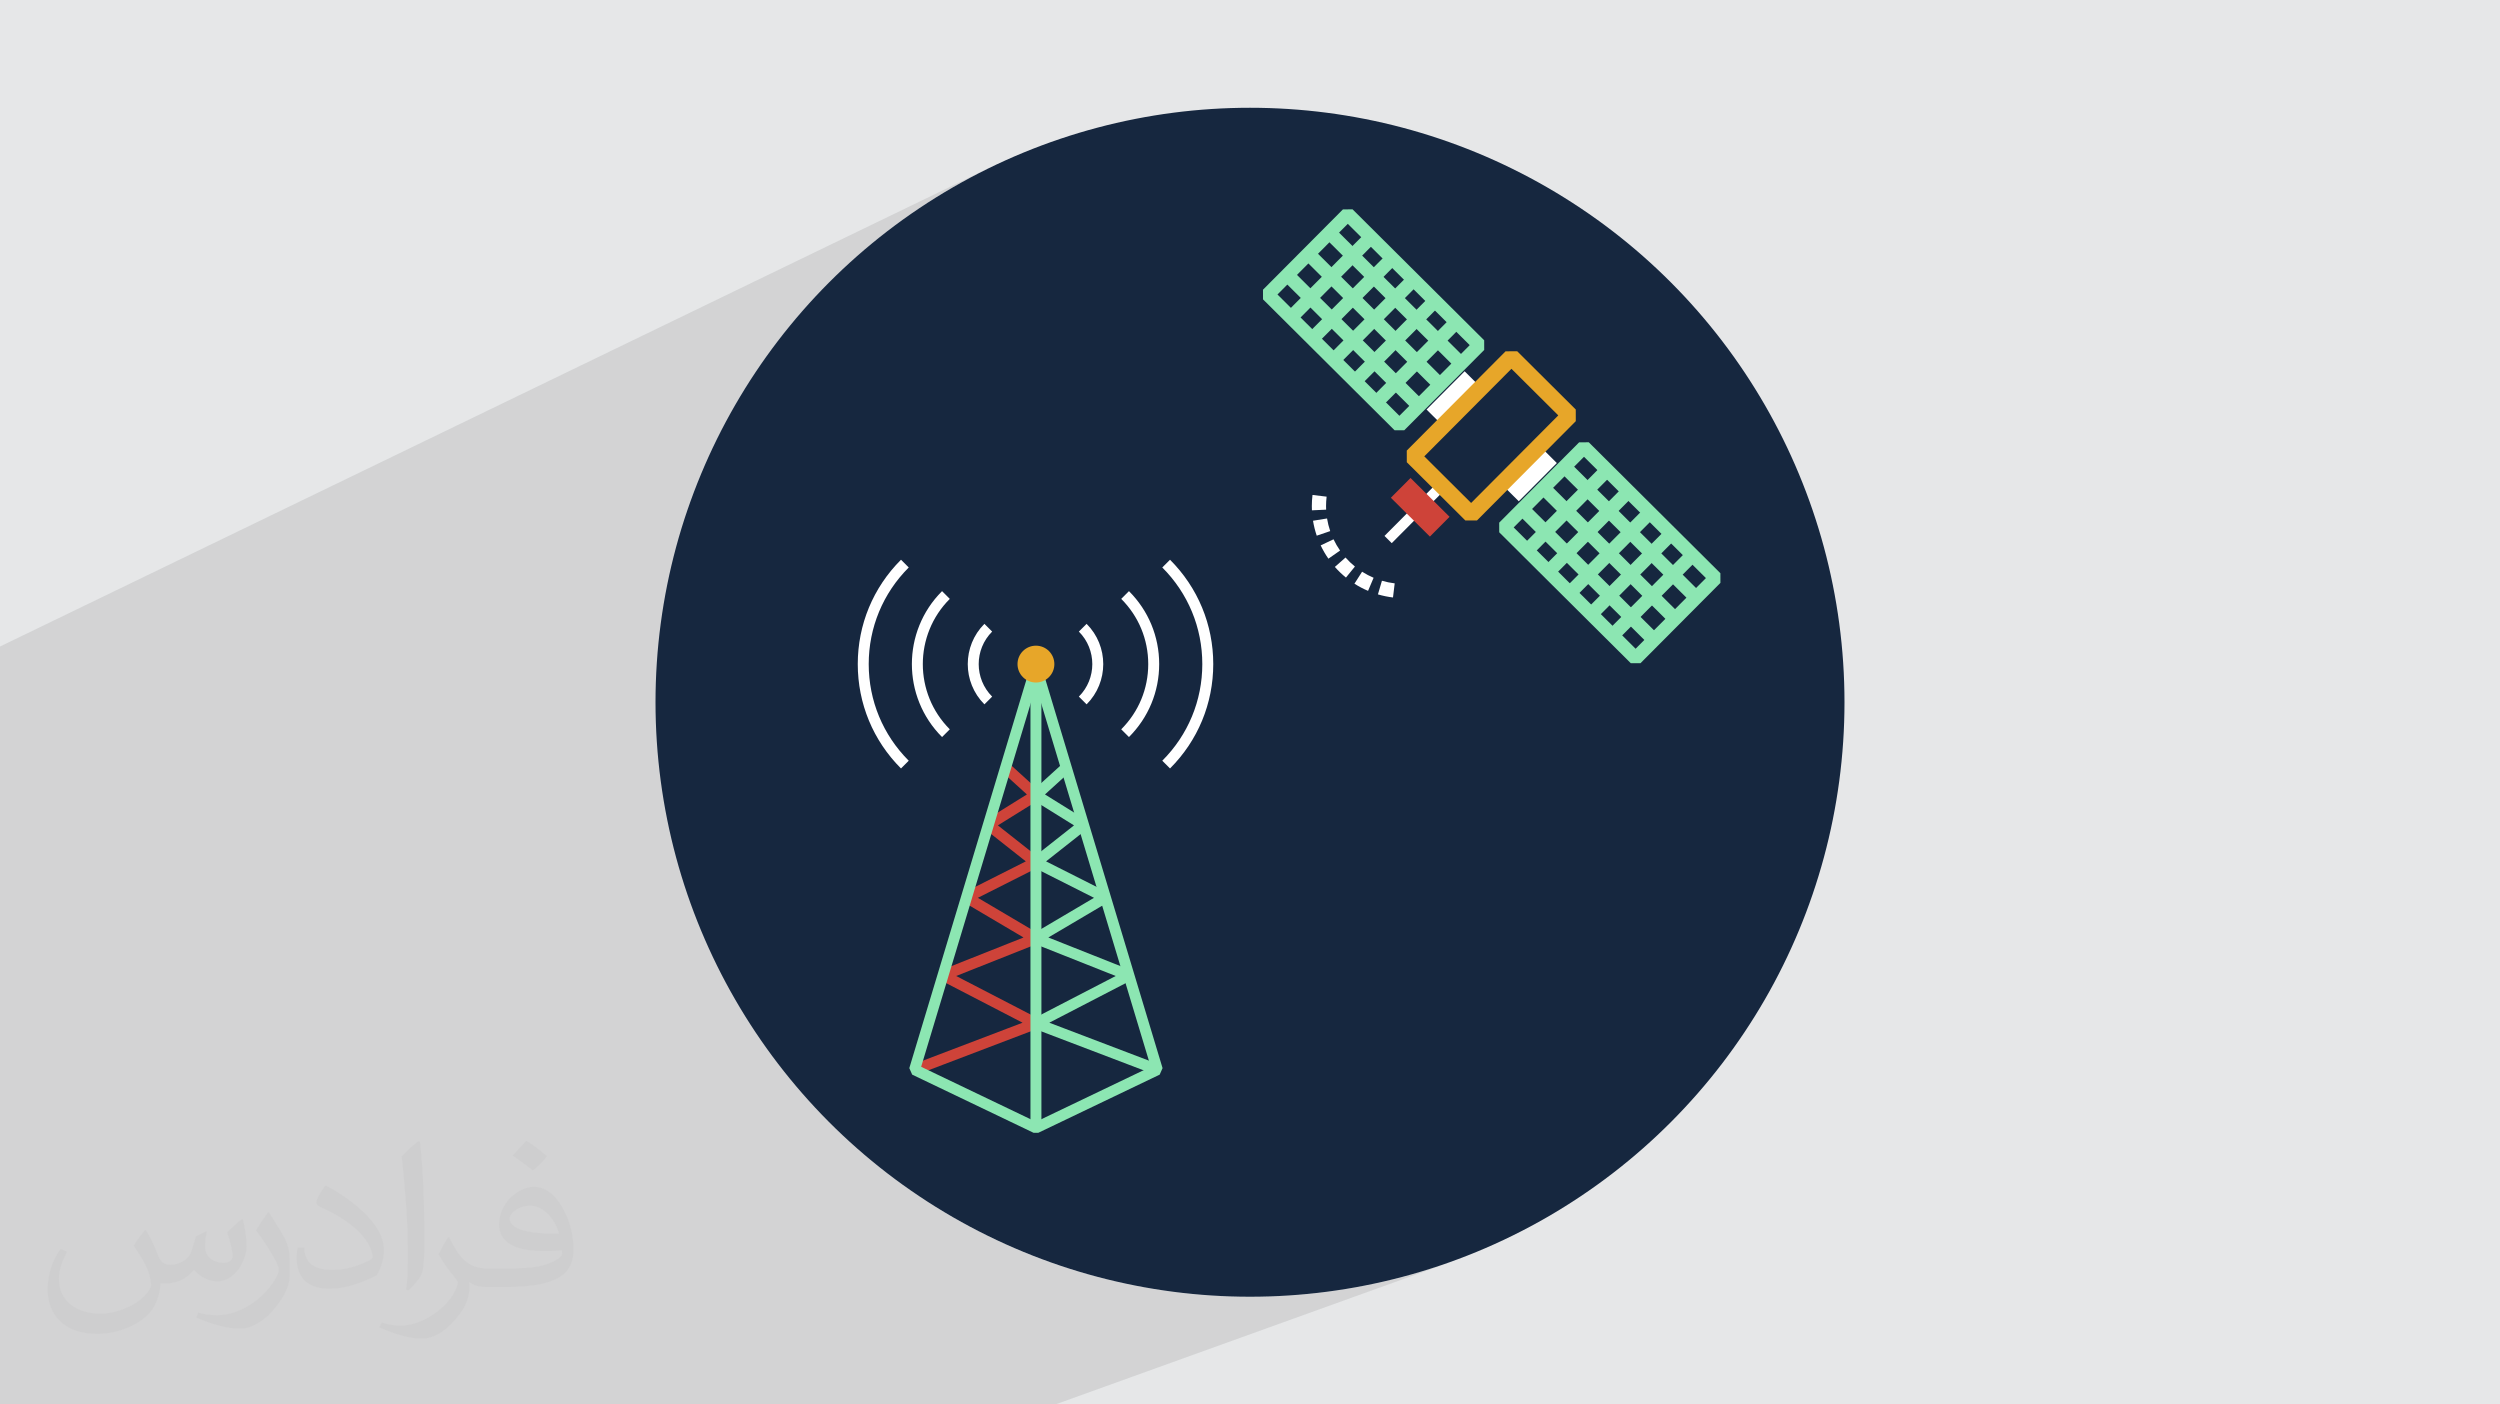
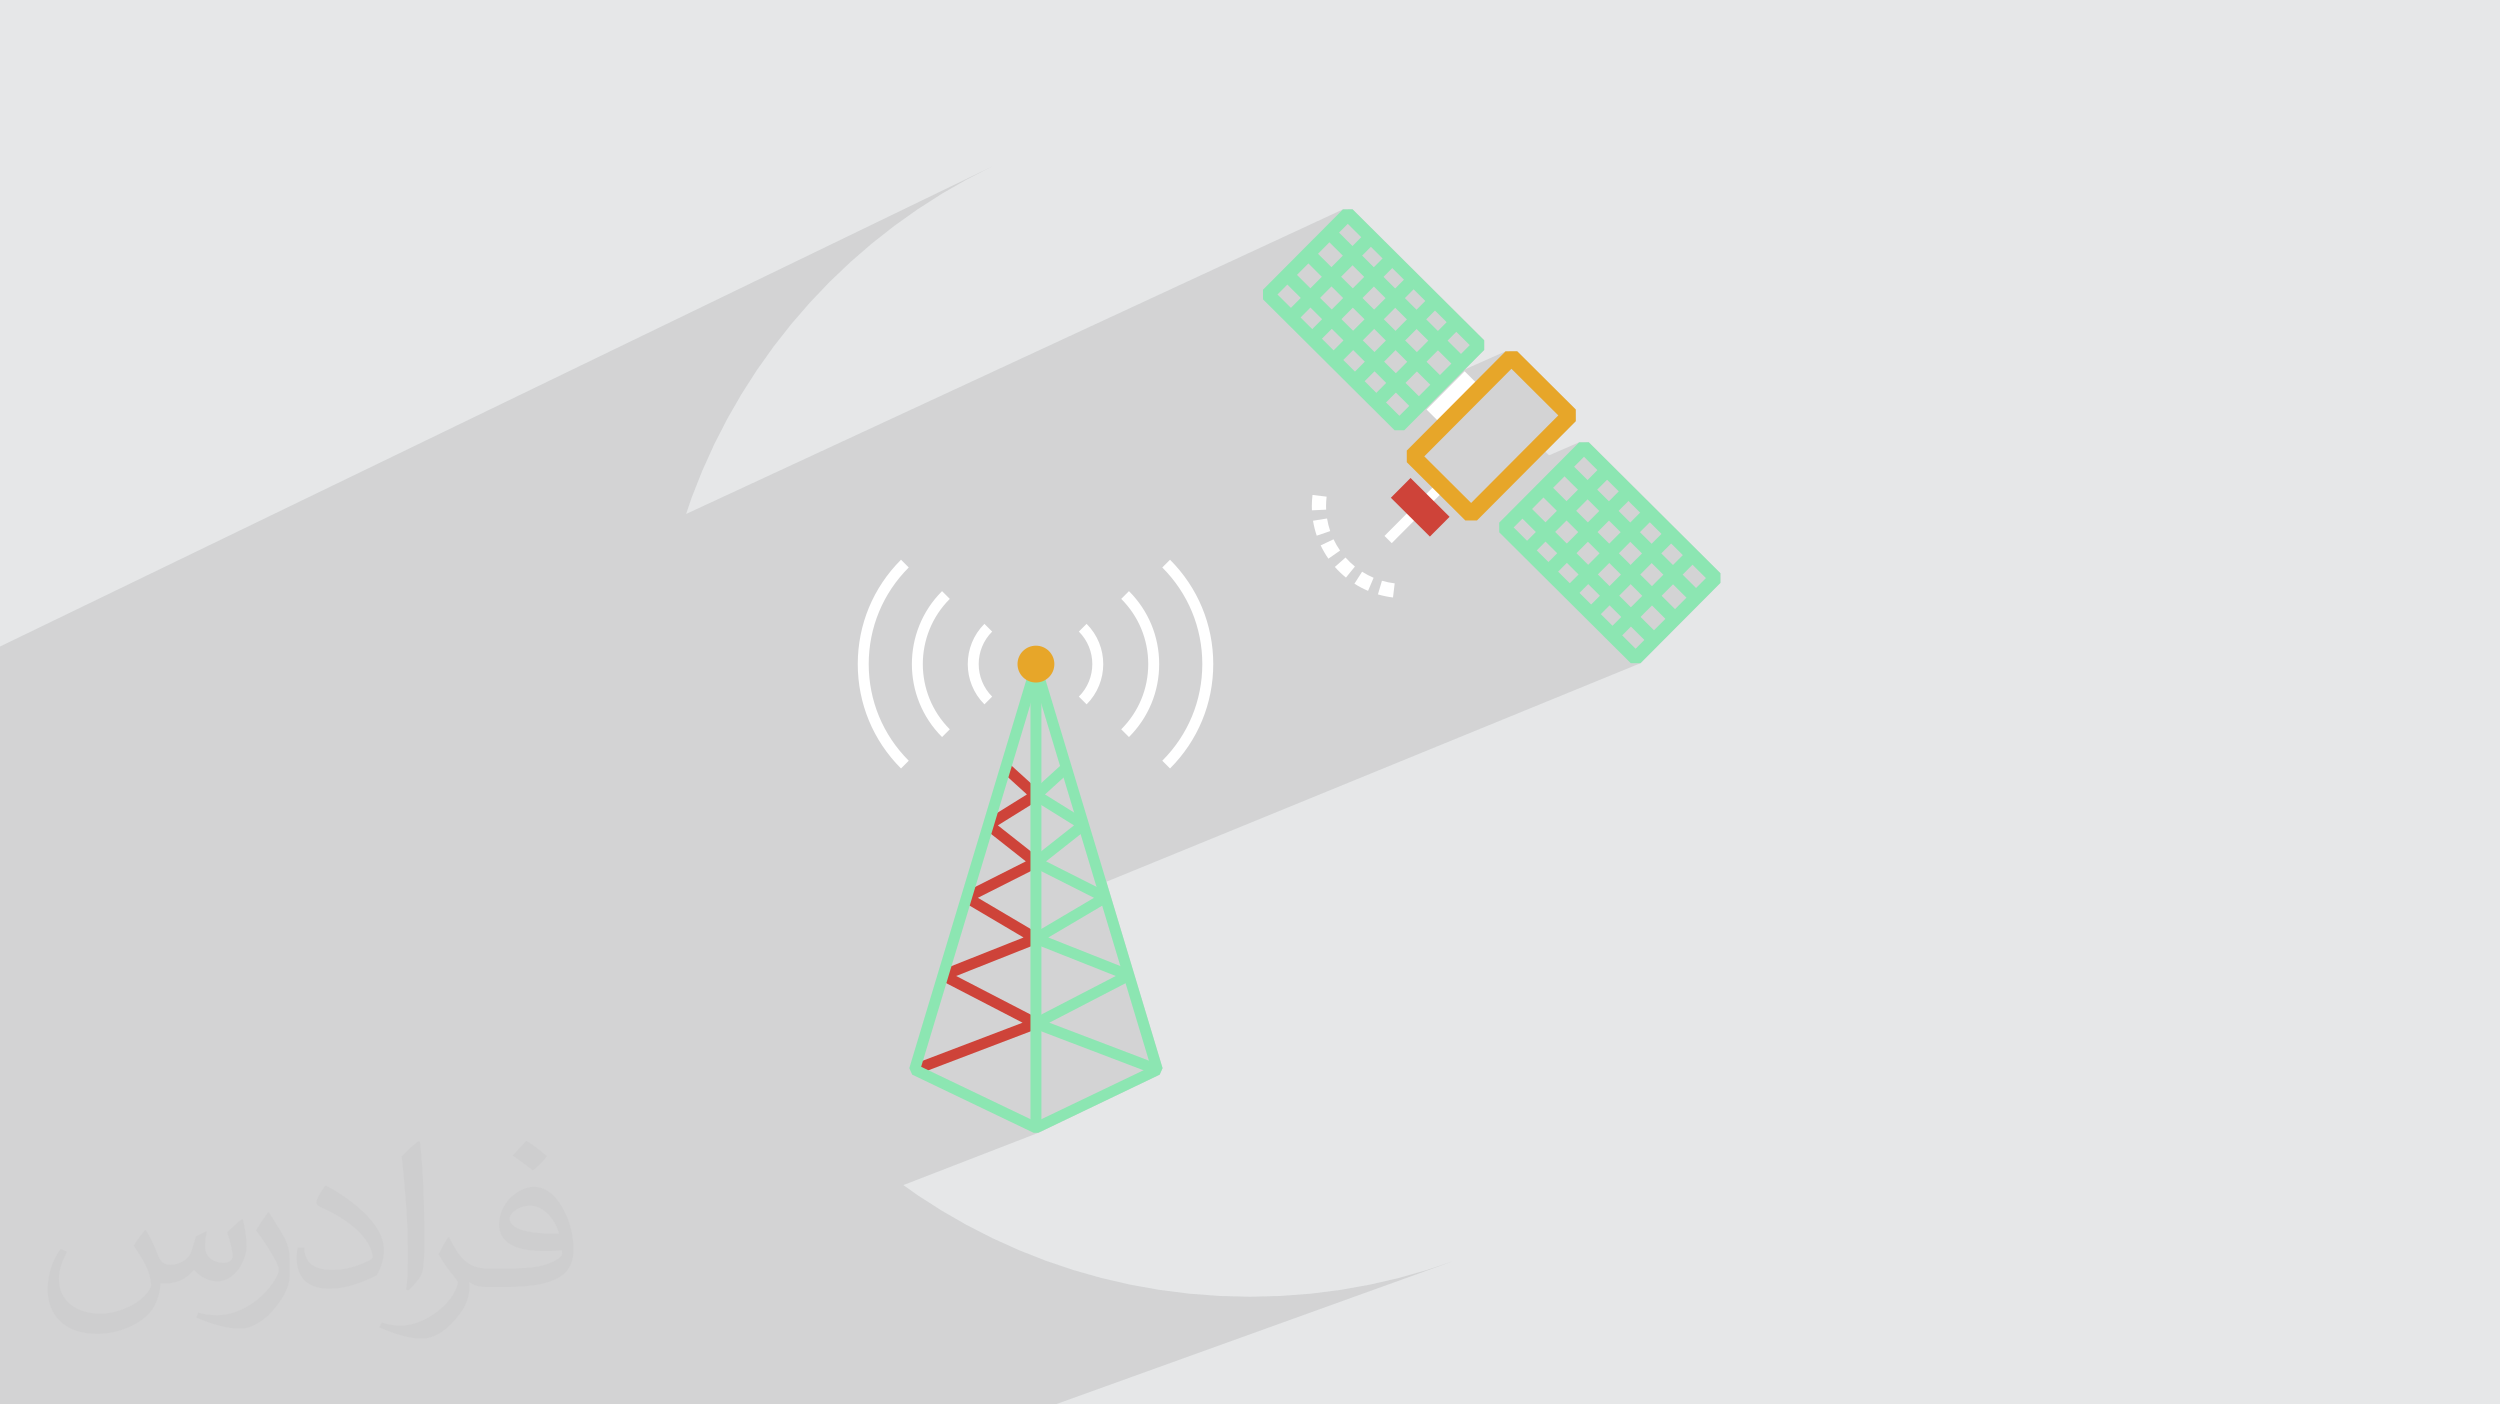
<svg xmlns="http://www.w3.org/2000/svg" xml:space="preserve" width="94.192mm" height="52.917mm" version="1.1" style="shape-rendering:geometricPrecision; text-rendering:geometricPrecision; image-rendering:optimizeQuality; fill-rule:evenodd; clip-rule:evenodd" viewBox="0 0 9404.92 5283.66">
  <defs>
    <style type="text/css">
   
    .fil3 {fill:#16273F}
    .fil0 {fill:#E6E7E8}
    .fil6 {fill:#8CE6B2;fill-rule:nonzero}
    .fil7 {fill:#CE4339;fill-rule:nonzero}
    .fil5 {fill:#E7A629;fill-rule:nonzero}
    .fil4 {fill:white;fill-rule:nonzero}
    .fil2 {fill:#373435;fill-opacity:0.031}
    .fil1 {fill:#2B2A29;fill-opacity:0.102}
   
  </style>
  </defs>
  <g id="Layer_x0020_1">
    <polygon class="fil0" points="-0,0 9404.92,0 9404.92,5283.66 -0,5283.66 " />
    <polygon class="fil1" points="-0,4838.59 -0,4837.95 -0,4820 -0,4785.65 -0,4776.23 -0,4728.94 -0,4723.27 -0,4722.45 -0,4679.32 -0,4672.58 -0,4642.89 -0,4641.87 -0,4626.34 -0,4626.17 -0,4614.6 -0,4611.32 -0,4582.02 -0,4566.24 -0,4561.33 -0,4529.84 -0,4528.66 -0,4501.82 -0,4484.96 -0,4484.34 -0,4474.51 -0,4442.03 -0,4432.97 -0,4430.73 -0,4418.13 -0,4413.85 -0,4404.39 -0,4395.98 -0,4383 -0,4375.31 -0,4365.09 -0,4357.37 -0,4347.03 -0,4343.98 -0,4343.54 -0,4340.44 -0,4336.45 -0,4336.19 -0,4335.72 -0,4328.83 -0,4327.23 -0,4319.95 -0,4318.33 -0,4297.2 -0,4296.86 -0,4295.16 -0,4290.42 -0,4283.38 -0,4281.82 -0,4279.42 -0,4277.11 -0,4275.57 -0,4265.89 -0,4260.64 -0,4256.7 -0,4254.53 -0,4247.62 -0,4246.51 -0,4243.51 -0,4232.66 -0,4230.2 -0,4213.62 -0,4206.5 -0,4200.23 -0,4198.83 -0,4186.57 -0,4185.6 -0,4183.49 -0,4168.52 -0,4157.65 -0,4151.88 -0,4125.08 -0,4124.39 -0,4122.53 -0,4120.15 -0,4118.72 -0,4109.9 -0,4108.95 -0,4092.28 -0,4080.38 -0,4077.25 -0,4058.01 -0,4050.18 -0,4032.23 -0,4024.27 -0,4011.85 -0,3989.33 -0,3974 -0,3944.25 -0,3937.62 -0,3919.53 -0,3898.08 -0,3894.58 -0,3890.02 -0,3856.01 -0,3849.79 -0,3839.08 -0,3836.99 -0,3835.89 -0,3833.18 -0,3817.61 -0,3798.87 -0,3798.04 -0,3790.32 -0,3766.73 -0,3735.21 -0,3689.44 -0,3667.14 -0,3644.81 -0,3634.12 -0,3628.73 -0,3588.17 -0,3544.39 -0,3532.61 -0,3486.47 -0,3443.6 -0,3430.7 -0,3384.38 -0,3342.37 -0,3311.31 -0,3270.29 -0,3252.96 -0,3240.75 -0,3232.49 -0,3215.24 -0,3194.84 -0,3185.25 -0,3177.67 -0,3144.98 -0,3130.37 -0,2432.13 3732.87,625.93 3636.43,675.33 3542.79,729.18 3452.04,787.35 3364.36,849.7 3279.87,916.09 3198.73,986.39 3121.05,1060.43 3047.01,1138.11 2976.71,1219.25 2910.32,1303.75 2847.97,1391.42 2789.8,1482.17 2735.95,1575.82 2686.55,1672.25 2641.77,1771.32 2601.72,1872.87 2581.24,1933.41 5052.05,787.66 5088.38,787.57 5583.43,1280.14 5583.52,1316.46 5510.82,1389.5 5663.9,1321.62 5707.78,1321.51 5927.98,1540.59 5928.08,1584.45 5813.85,1699.22 5827.54,1712.84 5940.7,1663.96 5977.01,1663.87 6472.07,2156.45 6472.15,2192.75 6171.4,2494.93 4162.19,3317.06 4373.55,4018.23 4362.74,4042.73 3906.07,4261.56 3398.44,4458.21 3452.04,4496.32 3542.79,4554.49 3636.43,4608.34 3732.87,4657.74 3831.93,4702.52 3933.49,4742.57 4037.41,4777.73 4143.54,4807.86 4251.73,4832.83 4361.87,4852.5 4473.79,4866.73 4587.37,4875.37 4702.45,4878.27 4817.54,4875.37 4931.11,4866.73 5043.04,4852.5 5153.17,4832.83 5261.37,4807.86 5367.5,4777.73 5471.42,4742.57 3969.65,5283.66 1267.73,5283.66 1211.62,5283.66 1173.32,5283.66 1168.39,5283.66 1160.19,5283.66 1155.09,5283.66 1120.49,5283.66 347.57,5283.66 334.26,5283.66 329.95,5283.66 276.45,5283.66 246.92,5283.66 244.93,5283.66 227.93,5283.66 164.06,5283.66 -0,5283.66 -0,5134.42 -0,5131.91 -0,5128.88 -0,5124.5 -0,5094.69 -0,5094.12 -0,5091.24 -0,5057.15 -0,5020.15 -0,4972.7 -0,4967.58 -0,4932.89 -0,4916.36 -0,4893.23 -0,4890.8 -0,4872.74 -0,4870.3 -0,4869.21 -0,4858.56 -0,4839.58 " />
    <path class="fil2" d="M548.54 4627.69c17.95,27.21 29.6,53.36 40.96,82.43 8.45,16.91 12.93,48.09 52.57,48.09 11.61,0 28.28,-3.42 43.06,-11.61 16.63,-8.73 29.32,-21.94 35.94,-42l15.85 -53.36 38.57 -19.02 2.64 2.64c-5.27,20.09 -6.59,39.36 -6.59,54.43 0,44.63 38.57,61.56 69.22,61.56 17.95,0 34.09,-8.73 34.09,-25.11 0,-21.13 -8.98,-57.06 -20.62,-89.29 17.95,-17.95 35.94,-35.94 56.53,-50.47l3.17 1.6c8.98,38.04 14,75.56 14,100.66 0,24.57 -10.83,51.79 -19.81,69.49 -18.49,34.87 -51.25,62.62 -90.87,62.62 -30.1,0 -63.65,-15.07 -86.66,-43.06l-1.32 0c-21.66,26.96 -55.22,51.25 -108.86,51.25l-16.63 0c-2.64,35.41 -10.29,60.49 -21.94,82.95 -31.95,62.34 -126.81,106.47 -216.1,106.47 -124.17,0 -186.51,-71.59 -186.51,-166.96 0,-58.91 19.27,-113.6 48.88,-152.42l24.29 10.04c-18.49,35.41 -30.91,68.68 -30.91,101.45 0,89.29 72.66,131.83 156.4,131.83 77.68,0 173.83,-49.41 191.28,-106.72 -6.59,-62.62 -30.1,-91.93 -66.04,-148.99 10.83,-19.02 24.83,-38.04 42.28,-58.38l3.17 0 0 0 0 0 -0.02 -0.09zm1432.13 -336.04c26.15,16.39 51.79,35.66 76.87,57.85 -14,19.81 -31.45,37.79 -53.11,53.64 -25.11,-20.34 -50.19,-37.79 -75.84,-56.27 17.42,-19.55 34.62,-38.29 52.04,-55.22l0 0 0 0 0 0 0 0 0 0 0.03 0zm13.47 244.11c-42.28,0 -76.87,27.75 -76.87,48.34 0,44.13 84.53,57.85 185.72,57.31 -12.68,-51.79 -57.06,-105.68 -108.86,-105.68l0.01 0.03zm-94.86 236.19c54.96,0 103.04,-1.6 139.74,-10.83 40.96,-10.29 75.56,-30.91 75.56,-45.17 0,-3.7 0,-8.19 -1.32,-11.89 -22.98,2.11 -49.41,2.11 -72.38,2.11 -74.49,0 -131.55,-16.91 -154.02,-58.66 -5.55,-11.61 -9.51,-24.57 -9.51,-39.36 0,-40.43 17.42,-79.79 48.09,-107 25.61,-22.45 53.89,-36.44 82.67,-36.44 52.04,0 93.51,41.75 122.57,107.54 15.85,35.94 26.68,77.4 26.68,129.72 0,34.87 -9.51,64.19 -31.17,85.85 -40.43,39.11 -114.92,53.89 -229.04,53.89l-51.79 0 0 0 -13.47 0c-28.28,0 -48.62,-5.02 -64.72,-17.42l-2.64 0c0.79,6.59 1.32,12.93 1.32,19.02 0,25.61 -8.45,58.38 -25.61,84.53 -50.72,75.3 -105.68,108.04 -153.24,108.04 -48.09,0 -107,-18.49 -160.11,-42.54l9.51 -18.49c17.17,7.13 40.96,11.89 73.7,11.89 85.85,0 198.66,-82.43 212.66,-163 -3.17,-6.59 -8.98,-15.32 -17.17,-24.57 -25.11,-29.85 -40.96,-54.68 -55.75,-80.83 12.68,-25.11 24.29,-45.17 35.13,-63.4l4.49 -0.53c36.72,74.77 69.99,117.55 144.23,117.55l11.61 0 0 0 53.89 0 0 0 0 0 0 0 0 0 0 0 0.09 0.01zm-371.98 79c6.34,-34.34 6.87,-72.91 6.87,-108.86l0 -53.36c0,-99.6 -12.68,-244.36 -22.98,-338.68 17.95,-19.27 43.06,-42 62.87,-57.31l5.81 1.6c13.47,118.62 16.63,256 16.63,383.06 0,33.3 -1.32,65.79 -4.49,89.55 -1.85,30.1 -19.27,52.83 -56.53,87.7l-8.19 -3.7zm-382.8 -157.19c1.85,46.77 24.83,83.49 105.15,83.49 49.93,0 92.19,-12.93 138.96,-35.13 8.45,-3.7 12.93,-8.73 12.93,-12.93 0,-29.32 -22.45,-68.15 -60.23,-103.55 -36.72,-33.3 -85.34,-62.62 -130.76,-82.18 -15.6,-6.59 -20.62,-13.47 -20.62,-20.09 0,-13.47 17.95,-41.75 32.77,-62.09l5.02 -0.53c52.04,27.21 110.17,67.64 153.24,112.53 39.11,41.47 63.4,83.49 63.4,129.19 0,33.81 -10.29,65.51 -26.96,95.11 -57.06,28.79 -117.83,50.72 -178.06,50.72 -73.17,0 -123.1,-34.34 -123.1,-114.92 0,-8.73 0,-22.19 3.17,-39.64l25.11 0 0 0 0 0 0 0 0 0 0 0 -0.02 0zm-132.37 -132.9l45.45 73.45c16.63,27.21 32.23,56.81 32.23,103.55l0 59.7c0,48.34 -30.91,100.13 -80.83,151.38 -39.11,34.62 -73.7,49.41 -105.68,49.41 -47.55,0 -101.98,-14.79 -164.85,-41.75l7.13 -18.49c19.81,5.27 42.79,9.77 71.06,9.77 90.36,-0.53 182.8,-66.57 225.08,-147.15 5.02,-9.26 6.87,-17.95 6.87,-24.04 0,-9.26 -5.02,-19.55 -8.98,-28.79 -22.98,-43.31 -48.62,-82.95 -76.87,-119.68 14.79,-23.25 29.6,-45.7 45.7,-67.9l3.7 0.53 0 0 0 0 0 0 0 0 0 0 -0.02 0.01z" />
    <g id="_2624868198656">
-       <circle class="fil3" cx="4702.46" cy="2641.84" r="2236.44" />
      <g>
        <g>
          <path class="fil4" d="M4935.44 1919.82l53.45 -2.48c-0.21,-4.45 -0.31,-8.99 -0.31,-13.48 0,-11.76 0.72,-23.69 2.13,-35.48l-53.11 -6.39c-1.67,13.89 -2.53,27.98 -2.53,41.87 0,5.31 0.13,10.68 0.37,15.96zm18.09 95.38l50.62 -17.25c-5.25,-15.44 -9.25,-31.41 -11.84,-47.49l-52.81 8.54c3.08,19.03 7.79,37.94 14.03,56.2zm43.88 86.56l43.87 -30.59c-9.34,-13.39 -17.61,-27.65 -24.58,-42.37l-48.35 22.92c8.24,17.38 18.01,34.24 29.06,50.04zm66.03 71.06l33.73 -41.53c-12.63,-10.26 -24.52,-21.68 -35.31,-33.93l-40.14 35.36c12.74,14.47 26.78,27.96 41.72,40.1zm83.18 50l20.84 -49.26c-14.99,-6.34 -29.56,-14.01 -43.29,-22.79l-28.81 45.07c16.27,10.39 33.51,19.46 51.26,26.97zm93.78 24.89l6.4 -53.11c-16.27,-1.96 -32.41,-5.27 -47.99,-9.86l-15.09 51.32c18.4,5.41 37.47,9.33 56.67,11.64z" />
-           <polygon class="fil4" points="5648.65,1821.22 5713.59,1885.83 5856.78,1741.94 5791.85,1677.34 " />
          <polygon class="fil4" points="5574.8,1461.37 5509.87,1396.77 5366.67,1540.65 5431.6,1605.26 " />
          <polygon class="fil4" points="5235.68,2043.29 5456.38,1821.55 5429.07,1794.38 5208.38,2016.13 " />
          <path class="fil5" d="M5862.21 1562.68l-327.88 329.43 -176.19 -175.31 327.87 -329.43 176.2 175.31zm-349.67 395.29l43.88 -0.1 371.66 -373.42 -0.1 -43.86 -220.2 -219.08 -43.88 0.11 -371.65 373.41 0.1 43.86 220.19 219.08z" />
          <path class="fil6" d="M6417.63 2174.73l-264.53 265.79 -458.66 -456.35 264.53 -265.78 458.66 456.34zm-282.55 320.3l36.32 -0.09 300.75 -302.18 -0.08 -36.31 -495.06 -492.57 -36.32 0.09 -300.75 302.18 0.08 36.31 495.06 492.57z" />
          <polygon class="fil6" points="6362.5,2266.52 6398.72,2230.13 5903.67,1737.56 5867.44,1773.95 " />
          <polygon class="fil6" points="6283.35,2346.05 6319.57,2309.65 5824.52,1817.09 5788.3,1853.48 " />
          <polygon class="fil6" points="6204.2,2425.57 6240.42,2389.18 5745.36,1896.6 5709.15,1933 " />
          <polygon class="fil6" points="6084.5,2408.48 6385.26,2106.3 6348.86,2070.08 6048.09,2372.26 " />
          <polygon class="fil6" points="6004.16,2328.54 6304.92,2026.36 6268.53,1990.14 5967.77,2292.33 " />
          <polygon class="fil6" points="5923.82,2248.62 6224.59,1946.42 6188.18,1910.21 5887.43,2212.39 " />
          <polygon class="fil6" points="5843.49,2168.69 6144.26,1866.49 6107.84,1830.27 5807.09,2132.46 " />
          <polygon class="fil6" points="5763.15,2088.75 6063.91,1786.56 6027.51,1750.33 5726.75,2052.52 " />
          <path class="fil6" d="M5529 1298.43l-264.53 265.78 -458.66 -456.34 264.54 -265.8 458.65 456.36zm-282.55 320.29l36.31 -0.08 300.76 -302.18 -0.09 -36.32 -495.05 -492.57 -36.33 0.09 -300.74 302.18 0.08 36.32 495.06 492.56z" />
          <polygon class="fil6" points="5319.79,1545.04 5356,1508.64 4860.95,1016.06 4824.73,1052.47 " />
          <polygon class="fil6" points="5398.93,1465.51 5435.16,1429.12 4940.1,936.54 4903.88,972.95 " />
          <polygon class="fil6" points="5478.08,1385.99 5514.31,1349.6 5019.25,857.02 4983.03,893.42 " />
          <polygon class="fil6" points="4874.59,1212.52 5175.34,910.33 5138.95,874.12 4838.2,1176.3 " />
          <polygon class="fil6" points="4954.93,1292.45 5255.69,990.26 5219.28,954.05 4918.52,1256.23 " />
          <polygon class="fil6" points="5035.27,1372.38 5336.02,1070.21 5299.63,1033.98 4998.86,1336.17 " />
          <polygon class="fil6" points="5115.61,1452.32 5416.37,1150.14 5379.96,1113.91 5079.19,1416.1 " />
          <polygon class="fil6" points="5195.93,1532.25 5496.7,1230.07 5460.29,1193.85 5159.54,1496.04 " />
          <polygon class="fil7" points="5232.37,1872.51 5379.2,2018.6 5453.22,1944.24 5306.4,1798.14 " />
        </g>
        <g>
          <path class="fil4" d="M4087.76 2649.73l-29.12 -29.13c67.45,-67.44 67.45,-177.16 0,-244.6l29.12 -29.13c83.5,83.5 83.5,219.35 0,302.85z" />
          <path class="fil4" d="M4247.12 2772.76l-29.13 -29.12c65.55,-65.53 101.65,-152.66 101.65,-245.35 0,-92.68 -36.1,-179.81 -101.65,-245.34l29.13 -29.12c73.32,73.31 113.7,170.78 113.7,274.45 0,103.68 -40.38,201.16 -113.7,274.46z" />
          <path class="fil4" d="M4401.57 2890.91l-29.13 -29.13c97.1,-97.09 150.58,-226.18 150.58,-363.49 0,-137.3 -53.48,-266.39 -150.58,-363.48l29.13 -29.12c104.88,104.86 162.64,244.3 162.64,392.6 0,148.31 -57.76,287.74 -162.64,392.62z" />
          <path class="fil4" d="M3703.32 2649.73c-83.5,-83.5 -83.5,-219.35 0,-302.85l29.13 29.13c-67.45,67.44 -67.45,177.16 0,244.6l-29.13 29.13z" />
          <path class="fil4" d="M3543.97 2772.76c-151.36,-151.33 -151.36,-397.59 0,-548.92l29.12 29.12c-135.31,135.28 -135.31,355.4 0,490.69l-29.12 29.12z" />
          <path class="fil4" d="M3389.53 2890.91c-104.89,-104.87 -162.65,-244.31 -162.65,-392.62 0,-148.3 57.76,-287.73 162.65,-392.6l29.12 29.12c-97.1,97.09 -150.58,226.18 -150.58,363.48 0,137.31 53.48,266.4 150.58,363.49l-29.12 29.13z" />
          <polygon class="fil7" points="3447.83,4043.41 3433.17,4004.93 3846.86,3847.37 3538.04,3687.46 3539.91,3650.04 3850.51,3526.78 3625.38,3393.83 3626.58,3357.74 3859.07,3240.42 3705.41,3119.23 3707.29,3085.58 3863.16,2988.67 3769.15,2903.18 3796.86,2872.72 3911.02,2976.53 3908.04,3009.25 3753.94,3105.06 3909.92,3228.09 3906.45,3262.64 3678.75,3377.53 3907.64,3512.68 3904.77,3549.55 3597.07,3671.66 3906.64,3831.95 3904.5,3869.47 " />
          <path class="fil6" d="M3465.31 4013.22l431.86 206.94 431.86 -206.94 -431.86 -1432.64 -431.86 1432.64zm440.75 248.33l-17.79 0 -456.67 -218.83 -10.81 -24.5 456.67 -1514.94 39.43 0 456.66 1514.94 -10.81 24.5 -456.67 218.83z" />
          <polygon class="fil6" points="4346.5,4043.41 3889.83,3869.47 3887.7,3831.95 4197.26,3671.66 3889.57,3549.55 3886.7,3512.68 4115.59,3377.53 3887.89,3262.64 3884.42,3228.09 4040.39,3105.06 3886.3,3009.25 3883.31,2976.53 3997.48,2872.72 4025.19,2903.18 3931.18,2988.67 4087.05,3085.58 4088.93,3119.23 3935.27,3240.42 4167.76,3357.74 4168.96,3393.84 3943.82,3526.78 4254.42,3650.04 4256.3,3687.46 3947.48,3847.37 4361.17,4004.93 " />
          <polygon class="fil6" points="3917.76,4233.65 3876.57,4233.65 3876.57,2529.26 3917.76,2529.26 " />
          <path class="fil5" d="M3966.48 2498.3c0,38.27 -31.03,69.31 -69.31,69.31 -38.28,0 -69.31,-31.03 -69.31,-69.31 0,-38.26 31.02,-69.3 69.31,-69.3 38.27,0 69.31,31.03 69.31,69.3z" />
        </g>
      </g>
    </g>
  </g>
</svg>